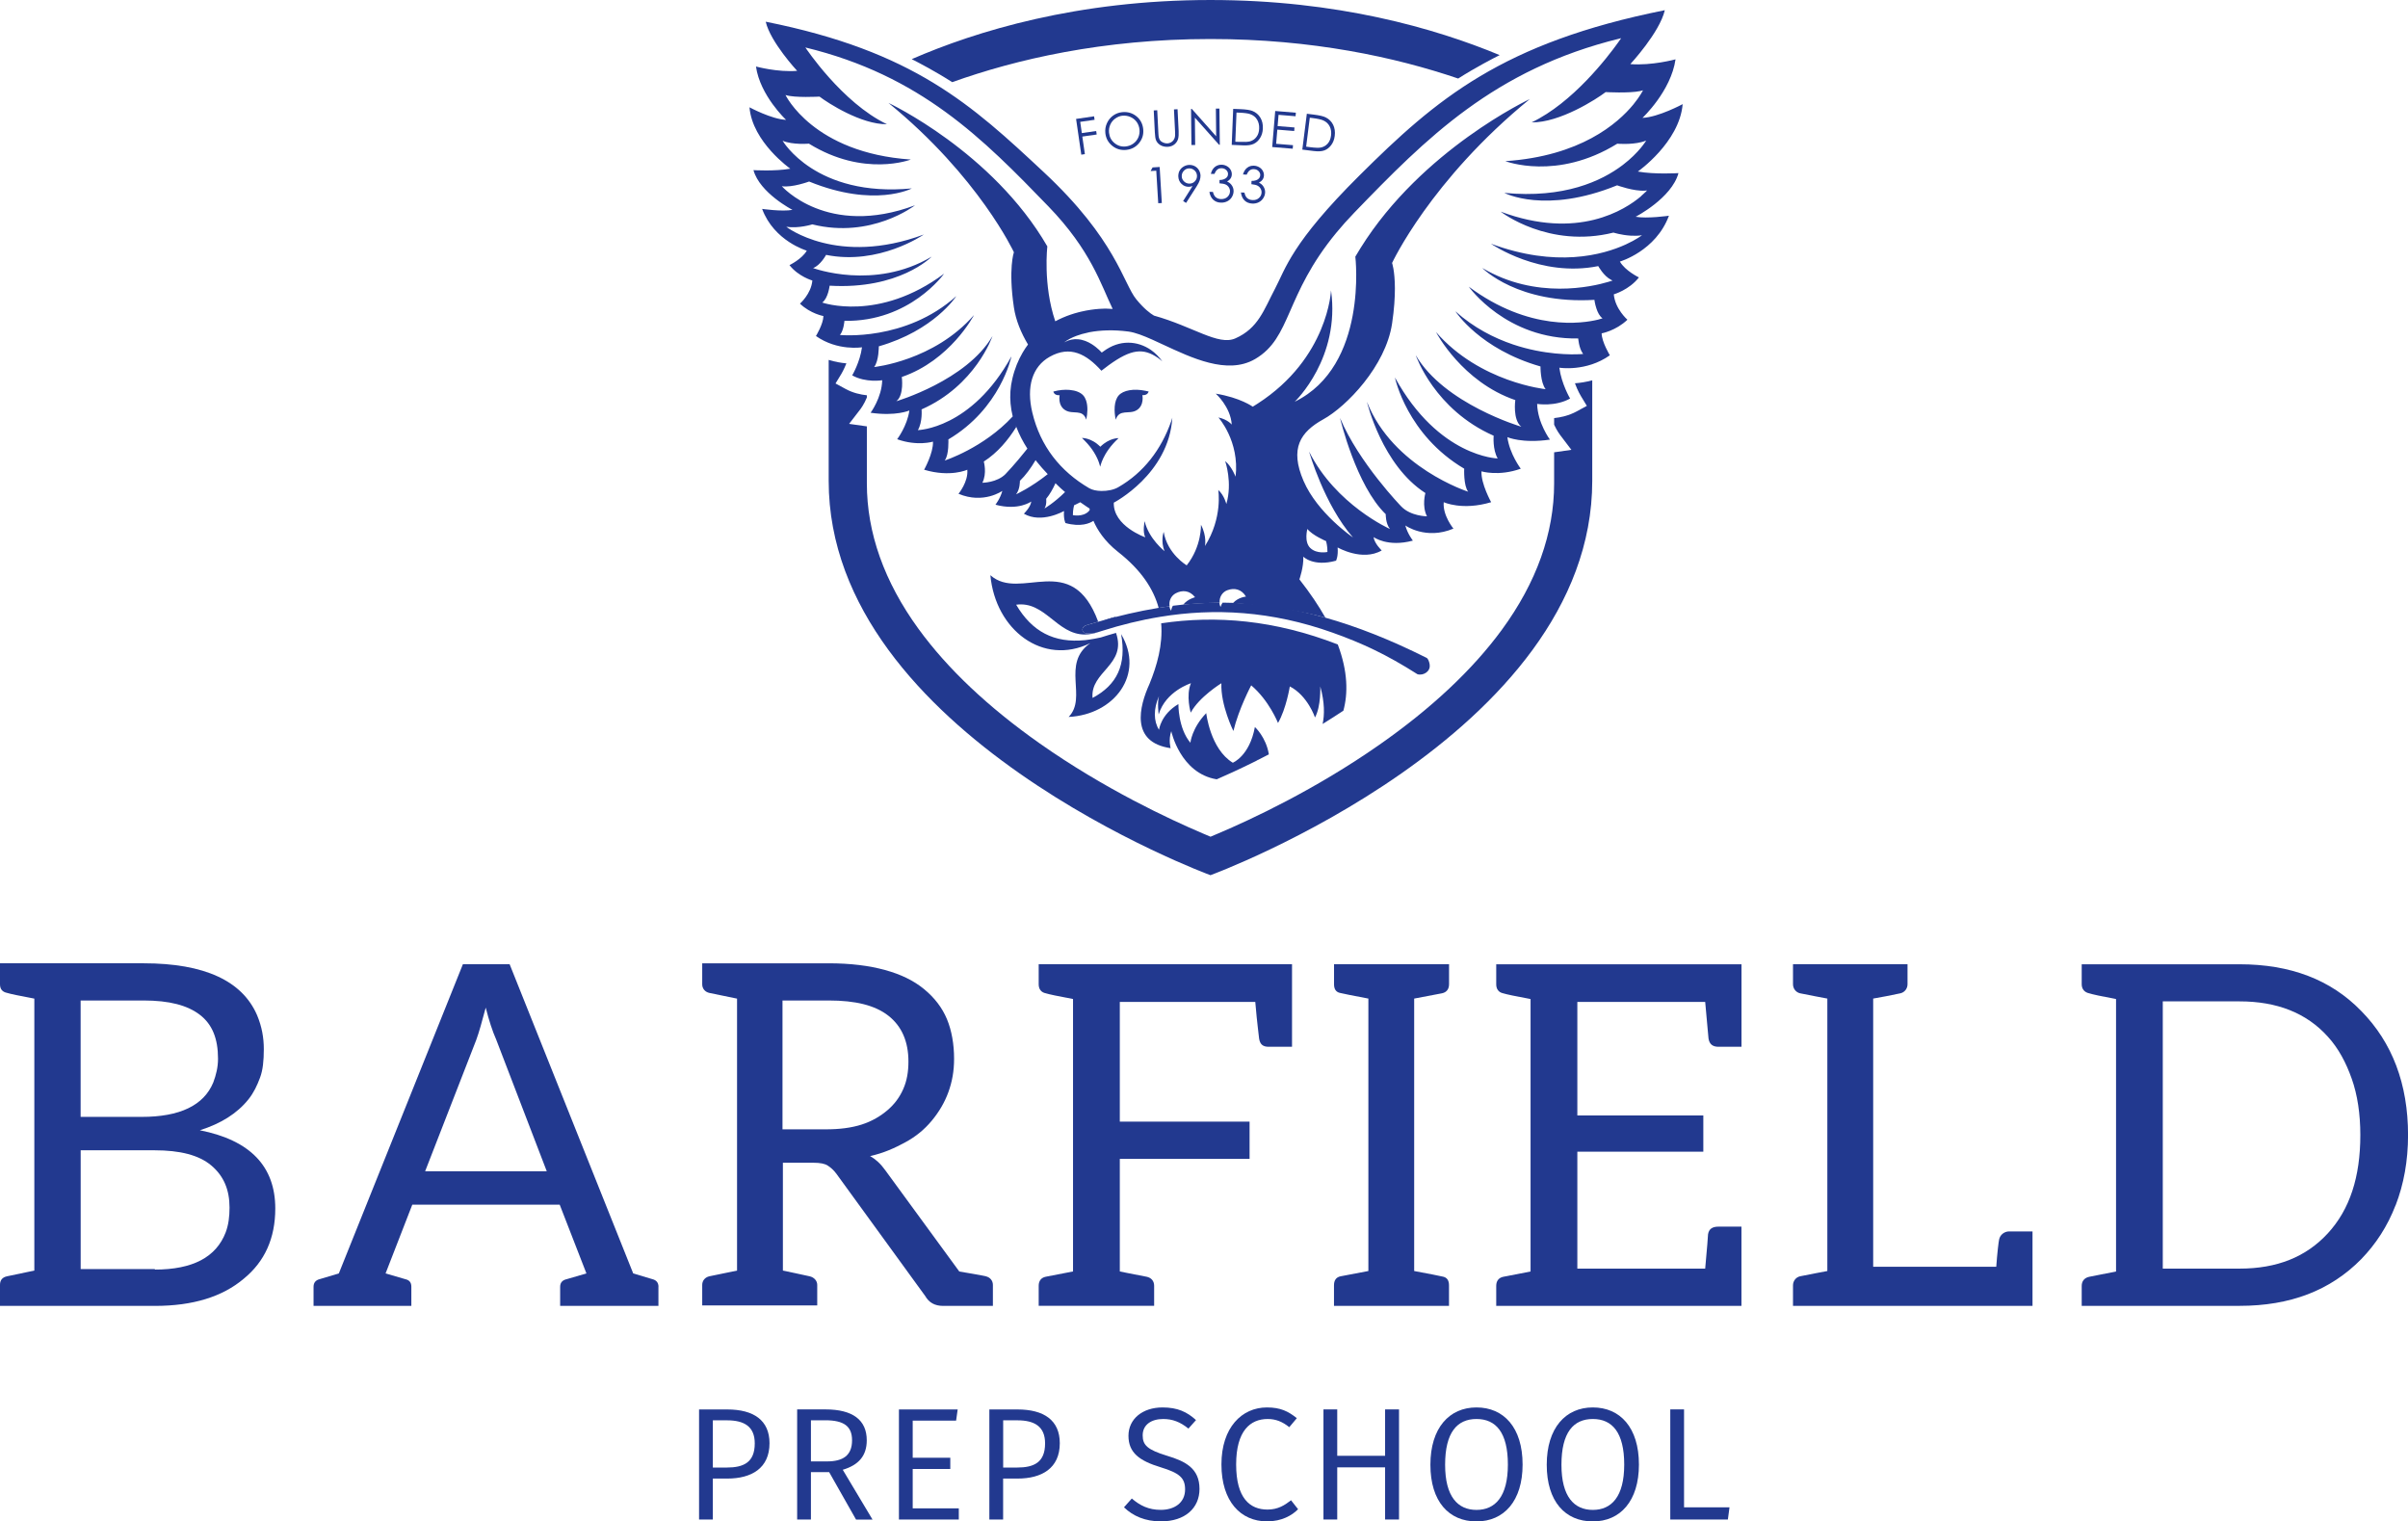
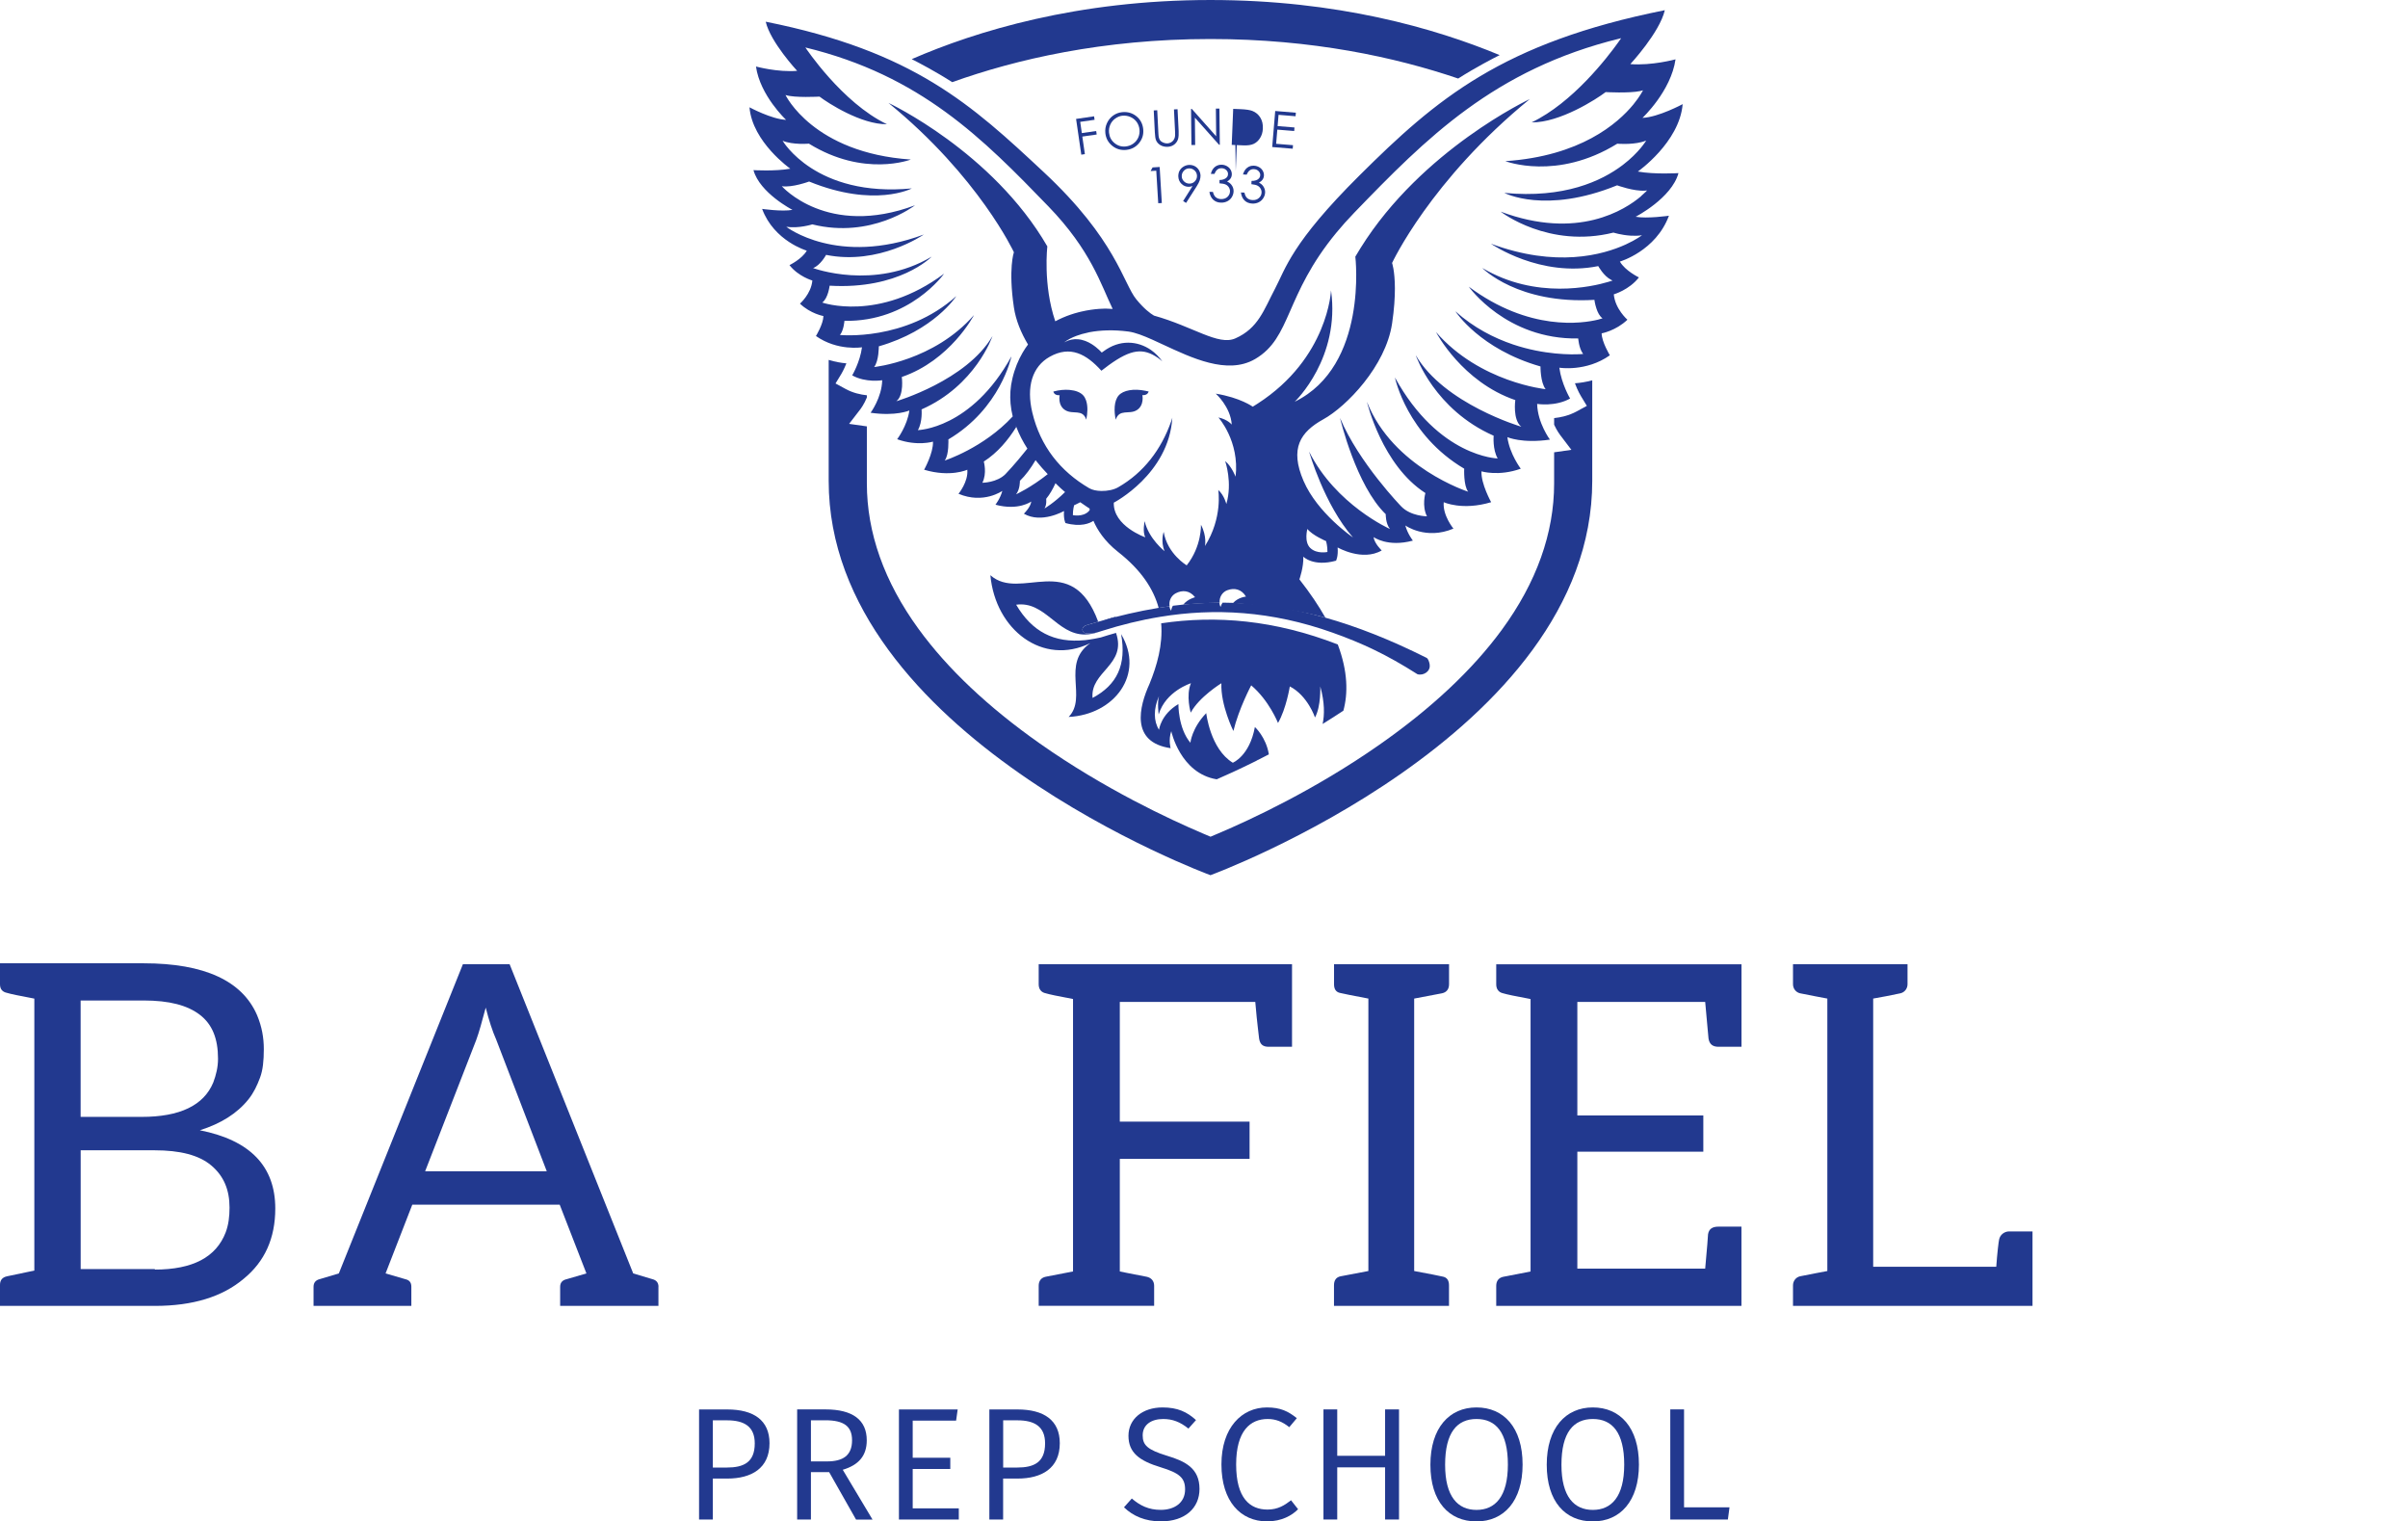
<svg xmlns="http://www.w3.org/2000/svg" id="Layer_1" data-name="Layer 1" viewBox="0 0 489.51 309.26">
  <defs>
    <style>
      .cls-1 {
        fill: #22398F;
      }
    </style>
  </defs>
  <path class="cls-1" d="M223.87,126.33c-.07.02-.14.04-.21.07-.05.03-.1.06-.16.1.12-.06.24-.11.37-.16Z" />
  <path class="cls-1" d="M223.87,126.33c.98-.31,1.96-.61,2.95-.89,0-.03-.01-.05-.02-.08-1.13.28-2.09.61-2.92.97Z" />
  <g>
-     <path class="cls-1" d="M223.06,90.25c-1.01-.79-1.94-1.07-2.52-1.17-.35-.06-.58-.06-.6-.06.16.15.31.3.45.44.88.88,1.52,1.71,1.98,2.45,1.11,1.77,1.25,3,1.28,2.95.05.1.34-2.65,3.74-5.8-.06,0-1.87-.06-3.71,1.75-.21-.21-.43-.4-.64-.56Z" />
    <path class="cls-1" d="M227.42,80.37c-1,1.14-.97,3.25-.61,4.94.75-2.28,2.71-.97,4.28-1.94,1.57-.98,1.14-3.05,1.14-3.05.21.02.37,0,.52-.04.65-.15.75-.7.75-.7-.21-.06-.42-.1-.64-.14-2.4-.5-4.52-.11-5.44.93Z" />
    <path class="cls-1" d="M220.82,85.32c.27-1.27.36-2.78-.04-3.93-.13-.38-.32-.73-.57-1.01-.55-.62-1.54-1.01-2.75-1.12-.99-.09-2.13,0-3.33.33,0,0,.14.84,1.27.74,0,0-.04.24-.05.57,0,.17,0,.37.03.58.09.64.37,1.4,1.16,1.89,1.57.98,3.53-.34,4.28,1.94Z" />
    <g>
      <path class="cls-1" d="M255.5,154.6c.01-.07.03-.14.04-.22,0,0,0,.08,0,.19.77-.39,1.57-.79,2.4-1.23-.56-3.5-2.84-5.56-2.84-5.56-1.08,5.91-4.49,7.26-4.49,7.26-4.59-2.79-5.4-10.08-5.4-10.08-2.94,3.04-3.22,6.02-3.22,6.02-2.51-2.97-2.44-7.86-2.44-7.86-3.58,2.1-3.94,5.22-3.94,5.22-1.11-1.74-1.15-4.24,0-6.85-.39,1.34-.07,3.73-.07,3.73,1.43-4.75,6.56-6.34,6.56-6.34-1.07,2.54-.04,5.98-.04,5.98,1.68-3.18,6.23-5.98,6.23-5.98-.18,4.46,2.44,9.71,2.44,9.71,1.11-4.57,3.62-9.28,3.62-9.28,3.65,3.08,5.45,7.65,5.45,7.65,1.68-2.9,2.4-7.43,2.4-7.43,3.65,1.88,5.12,6.31,5.12,6.31,1.25-2.28,1.07-6.31,1.07-6.31.92,3.29.87,5.79.48,7.63,1.39-.86,2.8-1.76,4.22-2.7.95-3.51.93-7.95-1.14-13.46-12.83-4.98-24.71-5.97-35.9-4.3.36,4.37-.85,8.58-2.38,12.33-2.1,4.62-3.92,11.85,4.3,13.05,0,0-.48-1.69.13-3.46,0,0,1.81,8.57,9.24,9.79,1.55-.67,4.45-1.96,8.16-3.81Z" />
      <path class="cls-1" d="M341.17,35.19s-4.81.3-8.22-.32c0,0,8.46-5.94,9.11-13.7,0,0-4.94,2.66-8.17,2.79,0,0,5.8-5.43,6.72-11.9,0,0-4.81,1.32-9.19.97,0,0,5.97-6.42,7.01-10.96-33.05,6.61-46.43,18.04-62.07,33.59-13.85,13.76-15.03,18.98-17.17,23.03-2.26,4.28-3.39,8.04-8.08,10.1-3.47,1.52-8.55-2.41-16.53-4.64-.78-.46-2.03-1.4-3.59-3.31-2.64-3.23-4.11-12.14-18.8-25.84-14.68-13.71-26.43-24.57-56.53-30.59.95,4.14,6.39,9.99,6.39,9.99-3.99.32-8.37-.88-8.37-.88.83,5.9,6.12,10.84,6.12,10.84-2.94-.12-7.44-2.55-7.44-2.55.59,7.07,8.3,12.48,8.3,12.48-3.11.56-7.49.29-7.49.29,1.27,4.65,7.93,8.08,7.93,8.08-2.13.39-6.17-.2-6.17-.2,2.42,6.56,9.08,8.49,9.08,8.49-.98,1.71-3.52,2.94-3.52,2.94,1.81,2.32,4.65,3.13,4.65,3.13-.24,2.72-2.52,4.7-2.52,4.7,2.15,2.06,4.77,2.52,4.77,2.52-.02,1.62-1.52,4.06-1.52,4.06,4.41,3.11,9.36,2.29,9.36,2.29-.39,3-1.99,5.71-1.99,5.71,2.76,1.55,6.1.99,6.1.99-.08,3.54-2.36,6.61-2.36,6.61,5.17.75,7.88-.46,7.88-.46-.42,3.13-2.48,5.84-2.48,5.84,4.08,1.47,7.28.49,7.28.49.1,2.32-1.8,5.71-1.8,5.71,5.35,1.6,8.78,0,8.78,0,.23,2.45-1.79,4.89-1.79,4.89,5.09,2.15,8.91-.59,8.91-.59-.42,1.57-1.4,2.81-1.4,2.81,4.7,1.27,7.28-.65,7.28-.65-.13,1.17-1.5,2.48-1.5,2.48,3.59,2.09,8.16-.55,8.16-.55-.13,1.66.29,2.45.29,2.45,3.15.87,4.96.04,5.69-.45.74,1.73,2.19,4.1,5,6.31,4.75,3.72,7.22,7.58,8.26,11.39-.47.08,1.48-.23,2.23-.33-.21-1.1.32-2.15,1.23-2.64,1.34-.71,2.84-.61,3.94.8,0,0-1.51.36-2.4,1.5,0,0,4.22-.38,7.4-.39-.11-1.15.56-2.16,1.54-2.53,1.42-.54,2.89-.25,3.81,1.29,0,0-1.53.11-2.61,1.28,0,0,11.37.92,18.75,3-1.37-2.42-3.09-5-5.28-7.78,0,0,.9-2.54.79-4.62,0,0,2.01,2.11,6.66.82,0,0,.47-.86.32-2.69,0,0,5.02,2.9,8.96.61,0,0-1.5-1.43-1.65-2.72,0,0,2.83,2.11,7.99.72,0,0-1.07-1.36-1.54-3.08,0,0,4.19,3.01,9.78.64,0,0-2.22-2.69-1.97-5.37,0,0,3.76,1.76,9.64,0,0,0-2.08-3.73-1.97-6.27,0,0,3.51,1.07,7.99-.54,0,0-2.26-2.97-2.72-6.41,0,0,2.97,1.33,8.65.5,0,0-2.51-3.37-2.6-7.26,0,0,3.67.61,6.7-1.09,0,0-1.76-2.97-2.19-6.27,0,0,5.44.9,10.27-2.52,0,0-1.64-2.69-1.67-4.46,0,0,2.88-.51,5.24-2.77,0,0-2.5-2.18-2.77-5.16,0,0,3.12-.89,5.11-3.44,0,0-2.79-1.34-3.87-3.22,0,0,7.31-2.12,9.97-9.32,0,0-4.43.64-6.77.21,0,0,7.31-3.76,8.71-8.87ZM192.06,93.58c.88-1.13.73-4.26.73-4.26,10.59-6.27,12.79-16.72,12.82-16.88-8.13,14.78-19.02,14.99-19.02,14.99.98-1.66.75-4.21.75-4.21,10.94-4.82,14.37-14.76,14.42-14.91-5.26,9.04-19.55,13.25-19.55,13.25,1.63-1.27,1.11-4.93,1.11-4.93,9.84-3.37,14.61-12.45,14.68-12.59-8.13,9.33-20.3,10.57-20.3,10.57.98-1.27.95-4.21.95-4.21,11.2-3.21,15.69-10.1,15.76-10.21-10.34,9.27-23.66,7.9-23.66,7.9.78-.95.91-2.87.91-2.87,13.31.23,20.26-9.59,20.26-9.59-13.31,9.92-24.77,5.87-24.77,5.87,1.21-.88,1.5-3.43,1.5-3.43,14.12.84,20.66-5.81,20.75-5.9-11.68,6.95-24.11,2.32-24.11,2.32,1.5-.56,2.64-2.68,2.64-2.68,10.73,2.17,19.75-4.06,19.87-4.14-17.59,6.53-27.96-1.57-27.96-1.57,2.51.39,5.29-.49,5.29-.49,12,2.98,20.77-3.8,20.88-3.88-17.85,6.66-27.08-3.88-27.08-3.88,2.09.33,5.55-.95,5.55-.95,13.31,5.42,20.88,1.4,20.88,1.4-19.58,1.86-26.27-9.69-26.27-9.69,2.06.88,5.35.59,5.35.59,11.21,6.92,20.72,3.23,20.72,3.23-19.87-1.34-25.48-13.12-25.48-13.12,1.76.62,6.92.33,6.92.33,1.7,1.3,8.48,5.68,13.7,5.61-9.14-4.37-16.58-15.6-16.58-15.6,23.43,5.68,36.09,18.53,49.4,32.3,8.68,8.98,10.67,15.9,13.07,20.85-.42-.02-.83-.05-1.26-.06,0,0-2.24-.08-5.21.62-.16.04-.32.08-.48.12-.54.14-1.1.3-1.67.5-.99.34-2.02.78-3.05,1.33-2.53-7.48-1.61-15.22-1.61-15.22-11.16-19.28-32.3-29.17-32.3-29.17,18.39,15.02,25.5,30.35,25.5,30.35,0,0-1.17,3.33,0,11.21.39,2.62,1.46,5.19,2.87,7.55-.39.51-.75,1.07-1.1,1.66-.87,1.49-1.6,3.23-2.08,5.27-.42,1.74-.51,3.43-.37,5.07.08.89.23,1.76.44,2.62-5.95,6.44-13.85,8.97-13.85,8.97ZM204.45,96.32c-1.76,1.81-4.75,1.81-4.75,1.81.98-1.91.29-4.31.29-4.31,2.81-1.8,4.96-4.4,6.59-7.01-.04-.13-.08-.26-.11-.39.04.12.09.24.13.36.59,1.55,1.36,3.03,2.25,4.41-.06.08-.12.15-.18.22-2.34,2.96-4.23,4.91-4.23,4.91ZM206.55,100.48c.83-1.03.78-2.74.78-2.74,1.17-1.13,2.22-2.58,3.16-4.16,0-.02.02-.03.03-.05.07.09.14.19.21.28.73.91,1.49,1.77,2.26,2.57-3.49,2.77-6.44,4.1-6.44,4.1ZM212.33,103.36c.5-.78.34-1.97.34-1.97.73-.88,1.35-1.97,1.88-3.14,0-.01.01-.02.02-.03.06.06.11.12.17.18.58.58,1.18,1.12,1.77,1.62-2.22,2.2-4.18,3.34-4.18,3.34ZM221.26,103.99c-1.22,1.15-3.16.72-3.16.72-.01-1.12.25-2.01.25-2.01,0,0,.56-.24,1.25-.61,1.15.82,1.88,1.27,1.88,1.27,0,0,.01.11.05.28-.08.12-.16.24-.27.35ZM266.38,111.41c-1.34-1.26-.61-3.89-.61-3.89,1.03,1.31,3.8,2.47,3.8,2.47,0,0,.3.98.28,2.21,0,0-2.13.47-3.47-.79ZM333.59,39.9c-3.21,2.72-12.83,8.98-28.53,3.12.12.1,9.76,7.54,22.93,4.26,0,0,1.57.5,3.47.62.75.05,1.55.04,2.33-.08,0,0-1.13.88-3.29,1.87-4.68,2.14-14.19,4.76-27.42-.15.13.09,10.04,6.93,21.82,4.55,0,0,1.1,2.02,2.6,2.78.1.05.2.12.31.15,0,0-.31.12-.88.28-3.21.96-14.7,3.66-25.6-2.83.1.11,7.28,7.41,22.79,6.48,0,0,.1.84.41,1.76.25.76.64,1.57,1.24,2,0,0-.32.11-.9.26-3.13.77-13.98,2.46-26.29-6.7,0,0,7.63,10.79,22.25,10.53,0,0,.13,1.86.87,2.95.05.07.09.14.14.2,0,0-.2.02-.56.04-1.73.1-7.32.18-13.73-1.98-3.82-1.29-7.93-3.37-11.69-6.73.08.12,5,7.69,17.3,11.21,0,0-.04,3.22,1.04,4.62,0,0-13.36-1.36-22.28-11.61.08.16,5.31,10.13,16.12,13.83,0,0-.57,4.01,1.22,5.41,0,0-15.69-4.62-21.46-14.54.06.17,3.82,11.08,15.84,16.37,0,0-.25,2.79.82,4.62,0,0-11.97-.23-20.89-16.46.04.18,2.45,11.66,14.08,18.54,0,0-.16,3.44.81,4.68,0,0-15.31-4.89-20.58-18.27.05.23,3.09,12.89,11.88,18.54,0,0-.75,2.63.32,4.73,0,0-3.28,0-5.21-1.99,0,0-8.63-8.87-12.46-18,.06.24,3.27,13.75,9.29,19.56,0,0-.05,1.88.86,3.01,0,0-11.02-4.89-16.44-15.74.05.16,3.05,10.74,8.92,17.46-.11-.08-7.22-4.94-10.05-11.5-2.85-6.61-.64-9.94,4.03-12.52,4.68-2.58,12.68-10.8,13.97-19.46.88-5.91.56-9.49.27-11.16-.14-.78-.27-1.15-.27-1.15,0,0,7.8-16.83,28-33.32,0,0-21.91,10.25-34.39,30.25-.37.59-.73,1.18-1.08,1.78,0,0,2.65,22.18-12.32,29.49.13-.12,9.3-8.91,7.38-22.64,0,0-.56,13.76-14.91,23.02-.33.21-.66.42-1,.63,0,0-2.53-1.84-7.52-2.65,0,0,3.01,2.66,3.25,6.29,0,0-.83-1.05-2.71-1.45,0,0,4.33,4.81,3.49,12.04,0,0-.81-2.12-2.12-3.17.03.09,1.52,4.35.24,8.73,0,0-.43-1.8-1.64-2.85,0,0,.94,5.62-2.71,11.39,0,0,.43-1.99-.81-4.33,0,0,.19,4.35-2.9,8.25,0,0-3.92-2.31-4.68-6.8,0,0-.67,1.93.19,3.92,0,0-3.22-2.5-4.06-6.1,0,0-.46,2.15.13,3.28,0,0-6.55-2.28-6.4-7.04,0,0,11.19-5.79,11.9-17.26-.07.24-.15.47-.23.72-2.03,5.74-5.58,10.43-10.78,13.41-.88.51-2.17.77-3.39.75-.01,0-.02,0-.03.01,0,0-.02-.01-.02-.01-.93-.02-1.82-.19-2.46-.57-5.85-3.41-9.92-8.52-11.55-15.36-1.26-5.28,0-9.35,3.52-11.34,4.2-2.37,7.47-.54,10.52,2.83.49-.38.95-.73,1.39-1.05.01-.01.03-.03.04-.04.03-.02.06-.03.09-.06,4.53-3.27,6.99-3.53,10-1.45.31.22.6.46.87.71-.64-.91-1.42-1.7-2.3-2.32-2.73-1.89-6.4-2.18-9.68.28-.11.08-.23.15-.34.24,0,0-.78-.92-2.01-1.7-.79-.5-1.77-.93-2.85-1.01-.82-.06-1.71.08-2.61.55-.07.04-.14.06-.21.1.06-.05.14-.09.2-.13.62-.46,1.41-.86,2.34-1.21.71-.27,1.5-.49,2.36-.67.08-.02.15-.04.23-.06,2.25-.43,4.95-.54,7.94-.15.02,0,.05,0,.07.01,1.36.19,3.01.83,4.84,1.65,5.5,2.45,12.66,6.49,18.58,4.89.8-.22,1.57-.53,2.32-.97,7.42-4.36,5.92-12.86,16.53-25.71,1.07-1.3,2.27-2.64,3.61-4.03,14.57-15.08,28.44-29.15,54.02-35.41.08-.02.15-.04.23-.06,0,0-.23.35-.66.94-2.13,2.97-9.19,12.18-17.54,16.18,5.73.07,13.19-4.73,15.05-6.16,0,0,4.75.27,7.03-.21.21-.04.4-.09.56-.15,0,0-.57,1.18-1.95,2.87-3.2,3.9-10.8,10.51-26.03,11.53,0,0,10.45,4.05,22.75-3.55,0,0,2.7.24,4.9-.32.34-.09.68-.19.98-.32,0,0-1.4,2.41-4.75,4.96-4.34,3.3-11.96,6.84-24.09,5.68,0,0,8.31,4.41,22.93-1.54,0,0,3.42,1.26,5.73,1.08.12,0,.24-.02.36-.04,0,0-.41.46-1.21,1.14Z" />
      <g>
        <path class="cls-1" d="M55.96,245.66c0,6.01-2.13,10.77-6.4,14.26-4.36,3.69-10.38,5.53-18.04,5.53H0v-4.27c0-.97.48-1.55,1.45-1.75l5.53-1.16v-55.28c-3.1-.58-4.95-.97-5.53-1.16-.97-.19-1.45-.78-1.45-1.75v-4.27h29.19c12.41,0,20.08,3.59,23.08,10.57.97,2.33,1.36,4.56,1.36,6.89s-.19,4.27-.78,5.82c-.58,1.55-1.26,3.01-2.33,4.36-2.33,2.91-5.63,4.95-9.89,6.3,10.28,2.04,15.33,7.37,15.33,15.91ZM16.39,227.03h12.41c7.76,0,12.61-2.33,14.55-6.98.58-1.55.97-3.1.97-4.85,0-4.07-1.16-6.98-3.69-8.92s-6.21-2.91-11.44-2.91h-12.8v23.67ZM31.43,258.07c7.76,0,12.51-2.52,14.45-7.57.58-1.55.78-3.2.78-5.04,0-3.59-1.16-6.4-3.69-8.54s-6.4-3.1-11.54-3.1h-15.03v24.15h15.13l-.1.1Z" />
        <path class="cls-1" d="M133.85,261.56v3.88h-19.98v-3.88c0-.87.49-1.36,1.36-1.55l3.98-1.16-5.43-13.97h-29.97l-5.43,13.97,3.98,1.16c.87.19,1.26.68,1.26,1.55v3.88h-19.88v-3.88c0-.87.48-1.36,1.26-1.55l3.88-1.16,25.22-62.85h9.5l25.12,62.85,3.88,1.16c.78.19,1.26.68,1.26,1.55ZM111.15,238.09l-10.28-26.77c-.78-1.75-1.46-3.88-2.13-6.5-.78,2.91-1.36,5.04-1.94,6.6l-10.38,26.67h24.73Z" />
-         <path class="cls-1" d="M200.38,259.43c.87.19,1.46.87,1.46,1.75v4.27h-10.09c-1.75,0-2.91-.68-3.69-2.04l-18.04-24.83c-.58-.78-1.16-1.26-1.75-1.65s-1.55-.58-2.91-.58h-6.21v21.92s4.66.97,5.43,1.16c.87.19,1.55.87,1.55,1.75v4.17h-23.38v-4.17c0-.87.58-1.55,1.45-1.75.87-.19,5.63-1.16,5.63-1.16v-55.28s-4.75-.97-5.63-1.16c-.87-.19-1.45-.87-1.45-1.75v-4.27h25.7c4.46,0,8.24.48,11.44,1.36,3.2.87,5.82,2.13,7.95,3.88s3.69,3.78,4.66,6.11c.97,2.33,1.45,5.14,1.45,8.05,0,2.52-.39,4.66-1.16,6.79s-1.94,4.07-3.39,5.82c-1.46,1.75-3.2,3.2-5.34,4.36-2.13,1.16-4.46,2.23-7.18,2.81,1.16.68,2.13,1.55,3.1,2.91l15.03,20.56c.58.1,4.66.78,5.43.97h-.1ZM167.89,229.56c2.72,0,5.14-.29,7.27-.97,2.13-.68,3.88-1.75,5.24-2.91,1.36-1.16,2.42-2.52,3.2-4.27.78-1.75,1.07-3.59,1.07-5.63,0-4.07-1.36-7.18-4.07-9.31-2.72-2.13-6.69-3.1-12.12-3.1h-9.41v26.19h8.92-.1Z" />
        <path class="cls-1" d="M262.65,196v16.78h-4.75c-1.16,0-1.75-.48-1.94-1.65,0-.29-.39-2.81-.78-7.47h-27.54v24.34h26.38v7.56h-26.38v22.89c.78.19,2.52.49,5.43,1.07.97.19,1.55.87,1.55,1.84v4.07h-23.47v-4.07c0-.97.48-1.65,1.45-1.84l5.53-1.07v-55.38c-3.1-.58-4.95-.97-5.53-1.16-.97-.19-1.45-.87-1.45-1.84v-4.07h51.5Z" />
        <path class="cls-1" d="M287.48,202.98v55.38c3.1.58,5.14.97,5.92,1.16.78.19,1.16.78,1.16,1.75v4.17h-23.38v-4.17c0-.97.39-1.65,1.36-1.84l5.63-1.07v-55.38c-3.1-.58-5.04-.97-5.82-1.16-.78-.19-1.16-.78-1.16-1.75v-4.07h23.38v4.07c0,.97-.49,1.65-1.45,1.84l-5.63,1.07Z" />
        <path class="cls-1" d="M354.02,196v16.78h-4.66c-1.16,0-1.84-.48-2.04-1.65,0-.29-.29-2.81-.68-7.47h-25.99v23.08h25.61v7.37h-25.61v23.76h25.99c.39-4.27.58-6.69.58-6.98.19-1.16.97-1.55,2.13-1.55h4.66v16.1h-49.85v-4.07c0-.97.49-1.65,1.45-1.84l5.53-1.07v-55.38c-3.1-.58-4.95-.97-5.53-1.16-.97-.19-1.45-.87-1.45-1.84v-4.07h49.85Z" />
        <path class="cls-1" d="M413.18,265.44h-48.69v-4.17c0-.87.58-1.65,1.45-1.84s5.53-1.07,5.53-1.07v-55.38s-4.65-.87-5.53-1.07c-.87-.19-1.45-.97-1.45-1.84v-4.07h23.28v4.07c0,.87-.58,1.65-1.45,1.84-.78.19-5.33,1.07-5.53,1.07v54.51h25.02c.19-2.72.48-5.14.58-5.53.19-.97,1.07-1.65,2.04-1.65h4.75v15.13Z" />
-         <path class="cls-1" d="M486.99,244.98c-1.65,4.27-3.98,7.86-6.98,10.96-6.3,6.4-14.45,9.5-24.73,9.5h-32.1v-4.07c0-.97.58-1.65,1.55-1.84l5.43-1.07v-55.38c-3.1-.58-4.85-.97-5.43-1.16-.97-.19-1.55-.87-1.55-1.84v-4.07h32.1c10.28,0,18.53,3.1,24.73,9.5,6.3,6.4,9.51,14.84,9.51,25.22,0,5.24-.87,9.99-2.52,14.26ZM478.07,219.27c-1.16-3.3-2.72-6.21-4.85-8.54-4.36-4.85-10.38-7.18-17.94-7.18h-15.62v54.32h15.62c7.56,0,13.48-2.33,17.94-7.18,4.46-4.85,6.6-11.44,6.6-19.98,0-4.27-.58-8.15-1.75-11.45Z" />
      </g>
    </g>
  </g>
  <g>
    <g>
      <path class="cls-1" d="M156.43,293.36c0,5.11-3.68,7.19-8.59,7.19h-2.93v8.33h-2.8v-22.38h5.73c5.34,0,8.59,2.18,8.59,6.86ZM153.43,293.39c0-3.45-2.18-4.68-5.63-4.68h-2.89v9.6h2.83c3.42,0,5.69-1.04,5.69-4.91Z" />
      <path class="cls-1" d="M168.56,299.24h-3.71v9.63h-2.8v-22.38h5.76c5.53,0,8.39,2.15,8.39,6.28,0,3.19-1.69,5.04-4.88,5.99l6.05,10.12h-3.35l-5.46-9.63ZM168.14,297.06c3.22,0,5.07-1.2,5.07-4.29,0-2.83-1.63-4.07-5.43-4.07h-2.93v8.36h3.28Z" />
      <path class="cls-1" d="M194.36,288.77h-8.82v7.55h7.64v2.28h-7.64v8h9.37v2.28h-12.17v-22.38h11.94l-.32,2.28Z" />
      <path class="cls-1" d="M215.44,293.36c0,5.11-3.68,7.19-8.59,7.19h-2.93v8.33h-2.8v-22.38h5.73c5.34,0,8.59,2.18,8.59,6.86ZM212.45,293.39c0-3.45-2.18-4.68-5.63-4.68h-2.89v9.6h2.83c3.42,0,5.69-1.04,5.69-4.91Z" />
      <path class="cls-1" d="M243.12,288.67l-1.53,1.72c-1.69-1.37-3.25-1.95-5.14-1.95-2.37,0-4.16,1.14-4.16,3.32,0,1.98.94,2.93,4.98,4.16,3.68,1.11,6.57,2.54,6.57,6.73,0,3.9-2.93,6.6-7.84,6.6-3.19,0-5.66-1.07-7.51-2.86l1.59-1.79c1.66,1.43,3.42,2.31,5.89,2.31,2.73,0,4.94-1.4,4.94-4.16,0-2.31-1.11-3.32-4.94-4.49-4.39-1.33-6.57-2.99-6.57-6.41s2.86-5.76,6.93-5.76c3.06,0,4.98.91,6.8,2.57Z" />
      <path class="cls-1" d="M263.62,288.28l-1.53,1.82c-1.43-1.14-2.76-1.66-4.39-1.66-3.51,0-6.41,2.37-6.41,9.24s2.8,9.17,6.38,9.17c2.15,0,3.51-.91,4.78-1.89l1.43,1.82c-1.24,1.27-3.35,2.47-6.31,2.47-5.37,0-9.27-4.07-9.27-11.58s4.16-11.58,9.24-11.58c2.77,0,4.33.78,6.08,2.18Z" />
      <path class="cls-1" d="M281.57,298.27h-9.73v10.6h-2.8v-22.38h2.8v9.43h9.73v-9.43h2.83v22.38h-2.83v-10.6Z" />
      <path class="cls-1" d="M309.52,297.71c0,7.38-3.77,11.55-9.37,11.55s-9.37-4.03-9.37-11.52,3.84-11.65,9.37-11.65,9.37,4.07,9.37,11.61ZM293.77,297.75c0,6.51,2.6,9.17,6.38,9.17s6.38-2.67,6.38-9.21-2.44-9.27-6.38-9.27-6.38,2.73-6.38,9.3Z" />
      <path class="cls-1" d="M333.17,297.71c0,7.38-3.77,11.55-9.37,11.55s-9.37-4.03-9.37-11.52,3.84-11.65,9.37-11.65,9.37,4.07,9.37,11.61ZM317.42,297.75c0,6.51,2.6,9.17,6.38,9.17s6.38-2.67,6.38-9.21-2.44-9.27-6.38-9.27-6.38,2.73-6.38,9.3Z" />
      <path class="cls-1" d="M342.34,306.4h9.24l-.33,2.47h-11.71v-22.38h2.8v19.91Z" />
    </g>
    <g>
      <path class="cls-1" d="M323.68,77.31c-1.28.34-2.49.53-3.52.6.55,1.51,1.21,2.6,1.22,2.61l1.2,1.98-2.07,1.13c-1.55.84-3.18,1.21-4.58,1.36v1.34c.57,1.23,1.19,2.06,1.21,2.08l2.3,3.03-3.51.5v6.33c0,10.11-3.58,20.12-10.63,29.75h0c-5.93,8.1-14.3,15.96-24.87,23.35-13.07,9.15-26.14,15.23-32.77,18.04l-1.58.67-1.58-.67c-6.77-2.88-20.07-9.08-33.18-18.32-10.47-7.37-18.75-15.2-24.61-23.27-6.96-9.57-10.49-19.52-10.49-29.56v-11.59s-3.61-.51-3.61-.51l2.34-3.04s.72-.96,1.27-2.31v-.46c-1.31-.14-2.84-.48-4.29-1.27l-2.08-1.13,1.21-1.99s.52-.88,1-2.1c-1.06-.09-2.3-.3-3.6-.7v24.59c0,51.7,77.61,80.15,77.61,80.15,0,0,77.61-28.44,77.61-80.15v-20.45Z" />
      <g>
        <g>
          <g>
            <path class="cls-1" d="M218.77,24.17l3.64-.53.1.71-2.92.42.33,2.28,2.92-.42.1.71-2.92.42.52,3.57-.73.11-1.06-7.27Z" />
            <path class="cls-1" d="M228.12,22.8c1.11-.11,2.07.17,2.89.83.82.66,1.28,1.54,1.39,2.62.11,1.07-.18,2.02-.84,2.83-.67.82-1.54,1.28-2.61,1.39-1.08.11-2.04-.17-2.86-.84-.82-.67-1.28-1.53-1.39-2.58-.07-.7.03-1.37.32-2,.28-.63.7-1.15,1.25-1.55.55-.4,1.17-.63,1.85-.7ZM228.22,23.51c-.54.05-1.04.25-1.5.58-.46.33-.8.75-1.02,1.25-.22.5-.31,1.05-.25,1.64.09.87.46,1.57,1.12,2.11.66.54,1.42.77,2.27.68.57-.06,1.08-.25,1.53-.57.46-.32.79-.74,1.02-1.24.22-.5.31-1.05.25-1.63-.06-.58-.25-1.09-.56-1.53-.32-.44-.74-.78-1.25-1.01-.52-.23-1.05-.32-1.61-.27Z" />
            <path class="cls-1" d="M234.52,22.45l.73-.04.22,4.43c.03.53.05.85.08.98.05.29.15.53.29.71.14.19.36.34.64.46.28.12.56.17.84.16.24-.01.47-.08.69-.19s.4-.27.54-.46c.14-.19.24-.42.3-.68.04-.19.05-.57.02-1.15l-.22-4.43.73-.04.22,4.43c.03.66,0,1.19-.11,1.6-.11.41-.35.78-.71,1.09s-.83.49-1.37.52c-.59.03-1.11-.09-1.54-.35s-.74-.62-.9-1.08c-.1-.28-.17-.79-.21-1.54l-.22-4.43Z" />
            <path class="cls-1" d="M242.2,29.48l-.08-7.34h.16s4.95,5.57,4.95,5.57l-.06-5.63h.72s.08,7.34.08,7.34h-.16s-4.91-5.51-4.91-5.51l.06,5.56h-.76Z" />
-             <path class="cls-1" d="M250.39,29.47l.3-7.34,1.52.06c1.1.05,1.89.17,2.38.36.7.28,1.24.73,1.62,1.36.38.63.55,1.37.51,2.22-.03.74-.22,1.38-.56,1.92-.34.55-.77.94-1.29,1.19s-1.23.35-2.15.31l-2.33-.1ZM251.12,28.81l.85.03c1.01.04,1.72,0,2.12-.1.56-.16,1.01-.46,1.34-.92.34-.45.52-1.02.54-1.69.03-.71-.12-1.32-.44-1.84-.32-.52-.79-.88-1.39-1.09-.45-.16-1.21-.26-2.26-.3l-.52-.02-.24,5.93Z" />
+             <path class="cls-1" d="M250.39,29.47l.3-7.34,1.52.06c1.1.05,1.89.17,2.38.36.7.28,1.24.73,1.62,1.36.38.63.55,1.37.51,2.22-.03.74-.22,1.38-.56,1.92-.34.55-.77.94-1.29,1.19s-1.23.35-2.15.31l-2.33-.1ZM251.12,28.81l.85.03l-.52-.02-.24,5.93Z" />
            <path class="cls-1" d="M259.23,22.56l4.2.35-.06.72-3.46-.29-.19,2.29,3.43.28-.06.72-3.43-.28-.24,2.88,3.43.28-.06.72-4.17-.34.61-7.32Z" />
-             <path class="cls-1" d="M264.74,30.41l.92-7.29,1.51.19c1.09.14,1.87.32,2.34.56.68.34,1.17.84,1.5,1.5.32.66.43,1.41.32,2.26-.09.73-.33,1.35-.72,1.87-.39.52-.85.87-1.38,1.07-.54.2-1.26.24-2.17.13l-2.32-.29ZM265.53,29.81l.84.11c1.01.13,1.71.15,2.12.07.57-.11,1.04-.38,1.41-.8.37-.42.6-.97.68-1.64.09-.7,0-1.32-.28-1.87-.28-.54-.71-.94-1.29-1.2-.44-.2-1.18-.36-2.23-.49l-.52-.06-.74,5.89Z" />
          </g>
          <g>
            <path class="cls-1" d="M234.3,34.03l1.44-.09.44,7.33-.73.04-.4-6.61-1.15.07.4-.74Z" />
            <path class="cls-1" d="M241.12,41.25l-.61-.38,1.92-3.05c-.26.09-.51.14-.75.15-.58.01-1.08-.19-1.5-.6s-.63-.92-.65-1.54c0-.42.08-.81.27-1.15.19-.34.46-.62.82-.83.36-.21.74-.32,1.15-.33.41,0,.78.08,1.13.27.35.19.63.46.83.8.2.35.31.72.32,1.12,0,.3-.05.62-.16.95-.11.33-.32.74-.62,1.21l-2.15,3.37ZM241.83,37.32c.43,0,.79-.17,1.08-.48.29-.31.43-.68.42-1.1s-.17-.79-.48-1.08c-.31-.29-.68-.44-1.11-.43-.43,0-.79.17-1.08.48s-.44.68-.43,1.1c0,.43.17.79.48,1.08s.68.44,1.1.43Z" />
            <path class="cls-1" d="M246.9,35.35h-.75c.14-.61.41-1.08.8-1.4.39-.32.85-.48,1.37-.47.38,0,.74.1,1.07.28s.58.42.76.72c.18.3.26.61.26.93,0,.63-.33,1.13-.96,1.49.35.15.64.36.86.64.31.39.47.83.46,1.31,0,.42-.12.81-.34,1.19-.22.38-.53.66-.91.86-.38.2-.81.3-1.28.29-.63,0-1.16-.2-1.58-.57s-.69-.91-.81-1.62h.72c.12.49.3.83.53,1.05.3.27.68.41,1.15.42.53,0,.96-.15,1.29-.46.33-.32.49-.69.5-1.12,0-.29-.07-.55-.23-.81-.16-.25-.37-.44-.64-.57s-.69-.21-1.26-.25v-.67c.34,0,.65-.05.93-.17.28-.12.48-.26.61-.44.13-.18.19-.38.19-.6,0-.32-.12-.6-.37-.83s-.57-.36-.96-.36c-.32,0-.59.08-.82.26s-.43.47-.6.9Z" />
            <path class="cls-1" d="M253.43,35.5l-.75-.04c.17-.6.45-1.05.85-1.36.4-.31.86-.45,1.39-.42.38.02.73.12,1.06.31.32.19.57.44.73.74.17.31.24.62.23.94-.03.63-.37,1.12-1.02,1.46.35.16.62.38.84.67.3.41.44.85.42,1.33-.02.42-.15.81-.39,1.17-.24.37-.55.64-.94.83-.39.19-.82.27-1.29.25-.63-.03-1.15-.24-1.55-.62-.4-.38-.65-.93-.75-1.64l.72.03c.1.48.27.84.49,1.06.29.28.67.44,1.14.46.53.03.97-.11,1.31-.42.34-.3.52-.67.54-1.1.01-.29-.05-.56-.2-.81-.15-.26-.36-.46-.62-.6-.26-.14-.68-.24-1.25-.3l.03-.67c.34.02.64-.03.93-.13.28-.1.49-.25.62-.42.13-.18.21-.37.22-.59.02-.32-.1-.6-.34-.85s-.56-.38-.95-.4c-.32-.01-.59.06-.83.23s-.45.46-.63.88Z" />
          </g>
        </g>
        <path class="cls-1" d="M290.65,135.16c-.11-.69-.34-1.28-.65-1.44-7.4-3.71-14.21-6.38-20.62-8.18-7.38-2.08-14.23-3.01-20.83-3.04-.11.12-.26.37-.44.88-.14-.3-.2-.59-.23-.88-3.19.01-6.32.23-9.43.63-.09.09-.25.35-.39,1.02-.19-.3-.29-.61-.35-.91-.74.1-1.49.21-2.23.33-4.07.67-8.13,1.62-12.23,2.81-.79.23-1.58.46-2.37.7-1.13.34-1.02,1.43-.26,1.63.05.01.09.03.14.04,1.13.1,1.91-.08,2.78-.35,0,0,0,0,0,0,.16-.05.31-.09.47-.15,3.87-1.23,7.82-2.21,11.86-2.87,10.95-1.8,22.57-1.23,35.08,3.24,5.93,2.12,10.85,4.39,17.2,8.43,1.21.35,2.68-.59,2.48-1.9Z" />
        <path class="cls-1" d="M227.9,128.86c1.14,6.28-.82,10.36-5.8,13.01-.5-5.4,7.02-6.68,4.77-13.22-1.04.29-2.08.6-3.11.93-.13.06-2.21.44-3.16.54-6.37.65-10.83-1.77-14.03-7.2,5.88-.8,8.25,6.06,13.95,6.06.91,0,1.91-.18,3.02-.59-.87.27-1.65.45-2.78.35-.05,0-.09-.03-.14-.04-.76-.2-.87-1.29.26-1.63.79-.24,1.58-.48,2.37-.7-5.43-14.68-15.81-3.98-21.92-9.45,1.01,11.11,10.66,18.53,20.31,13.81-5.99,4.19-.53,11.05-4.4,15,9.26-.44,15.58-8.67,10.64-16.88Z" />
      </g>
      <path class="cls-1" d="M296.43,15.96c3.57-2.28,7.27-4.18,8.43-4.76-13.16-5.47-33.06-11.2-58.8-11.2-27.02,0-47.62,6.32-60.72,12.02,1.46.74,4.92,2.55,8.23,4.68,12.9-4.61,30.57-8.77,52.49-8.77,20.71,0,37.64,3.71,50.33,8.02.01,0,.03,0,.04.01Z" />
    </g>
  </g>
</svg>